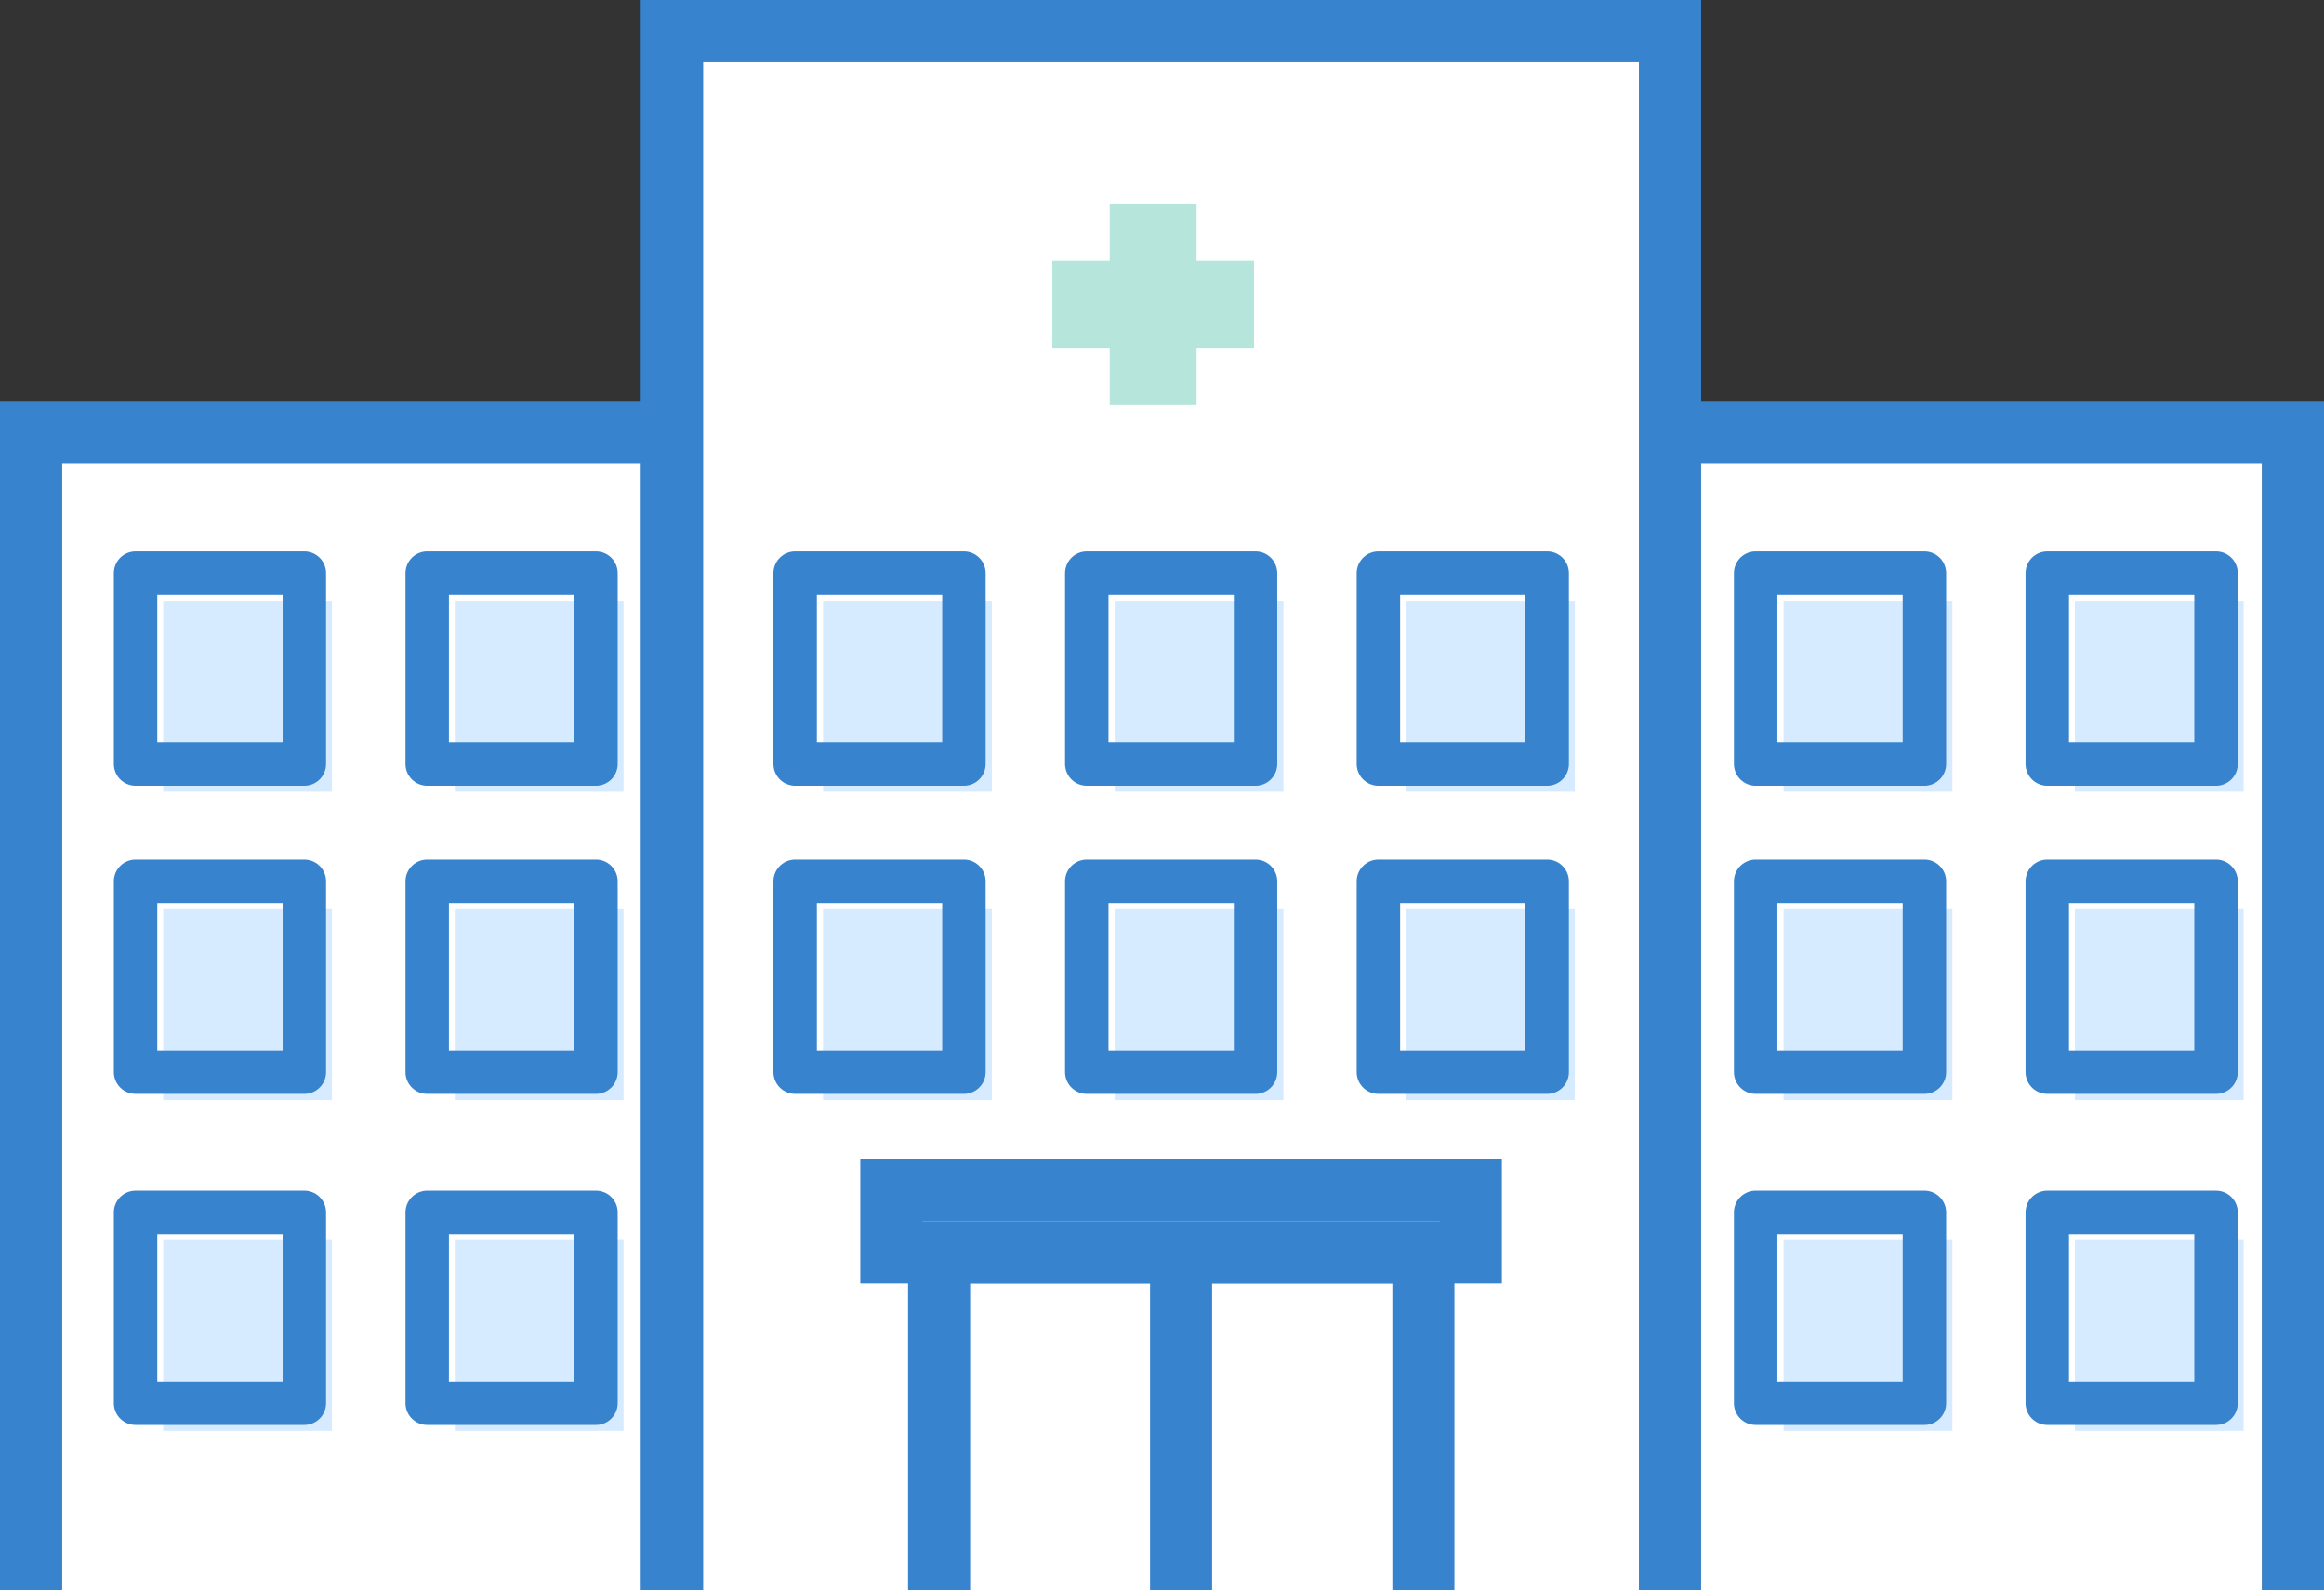
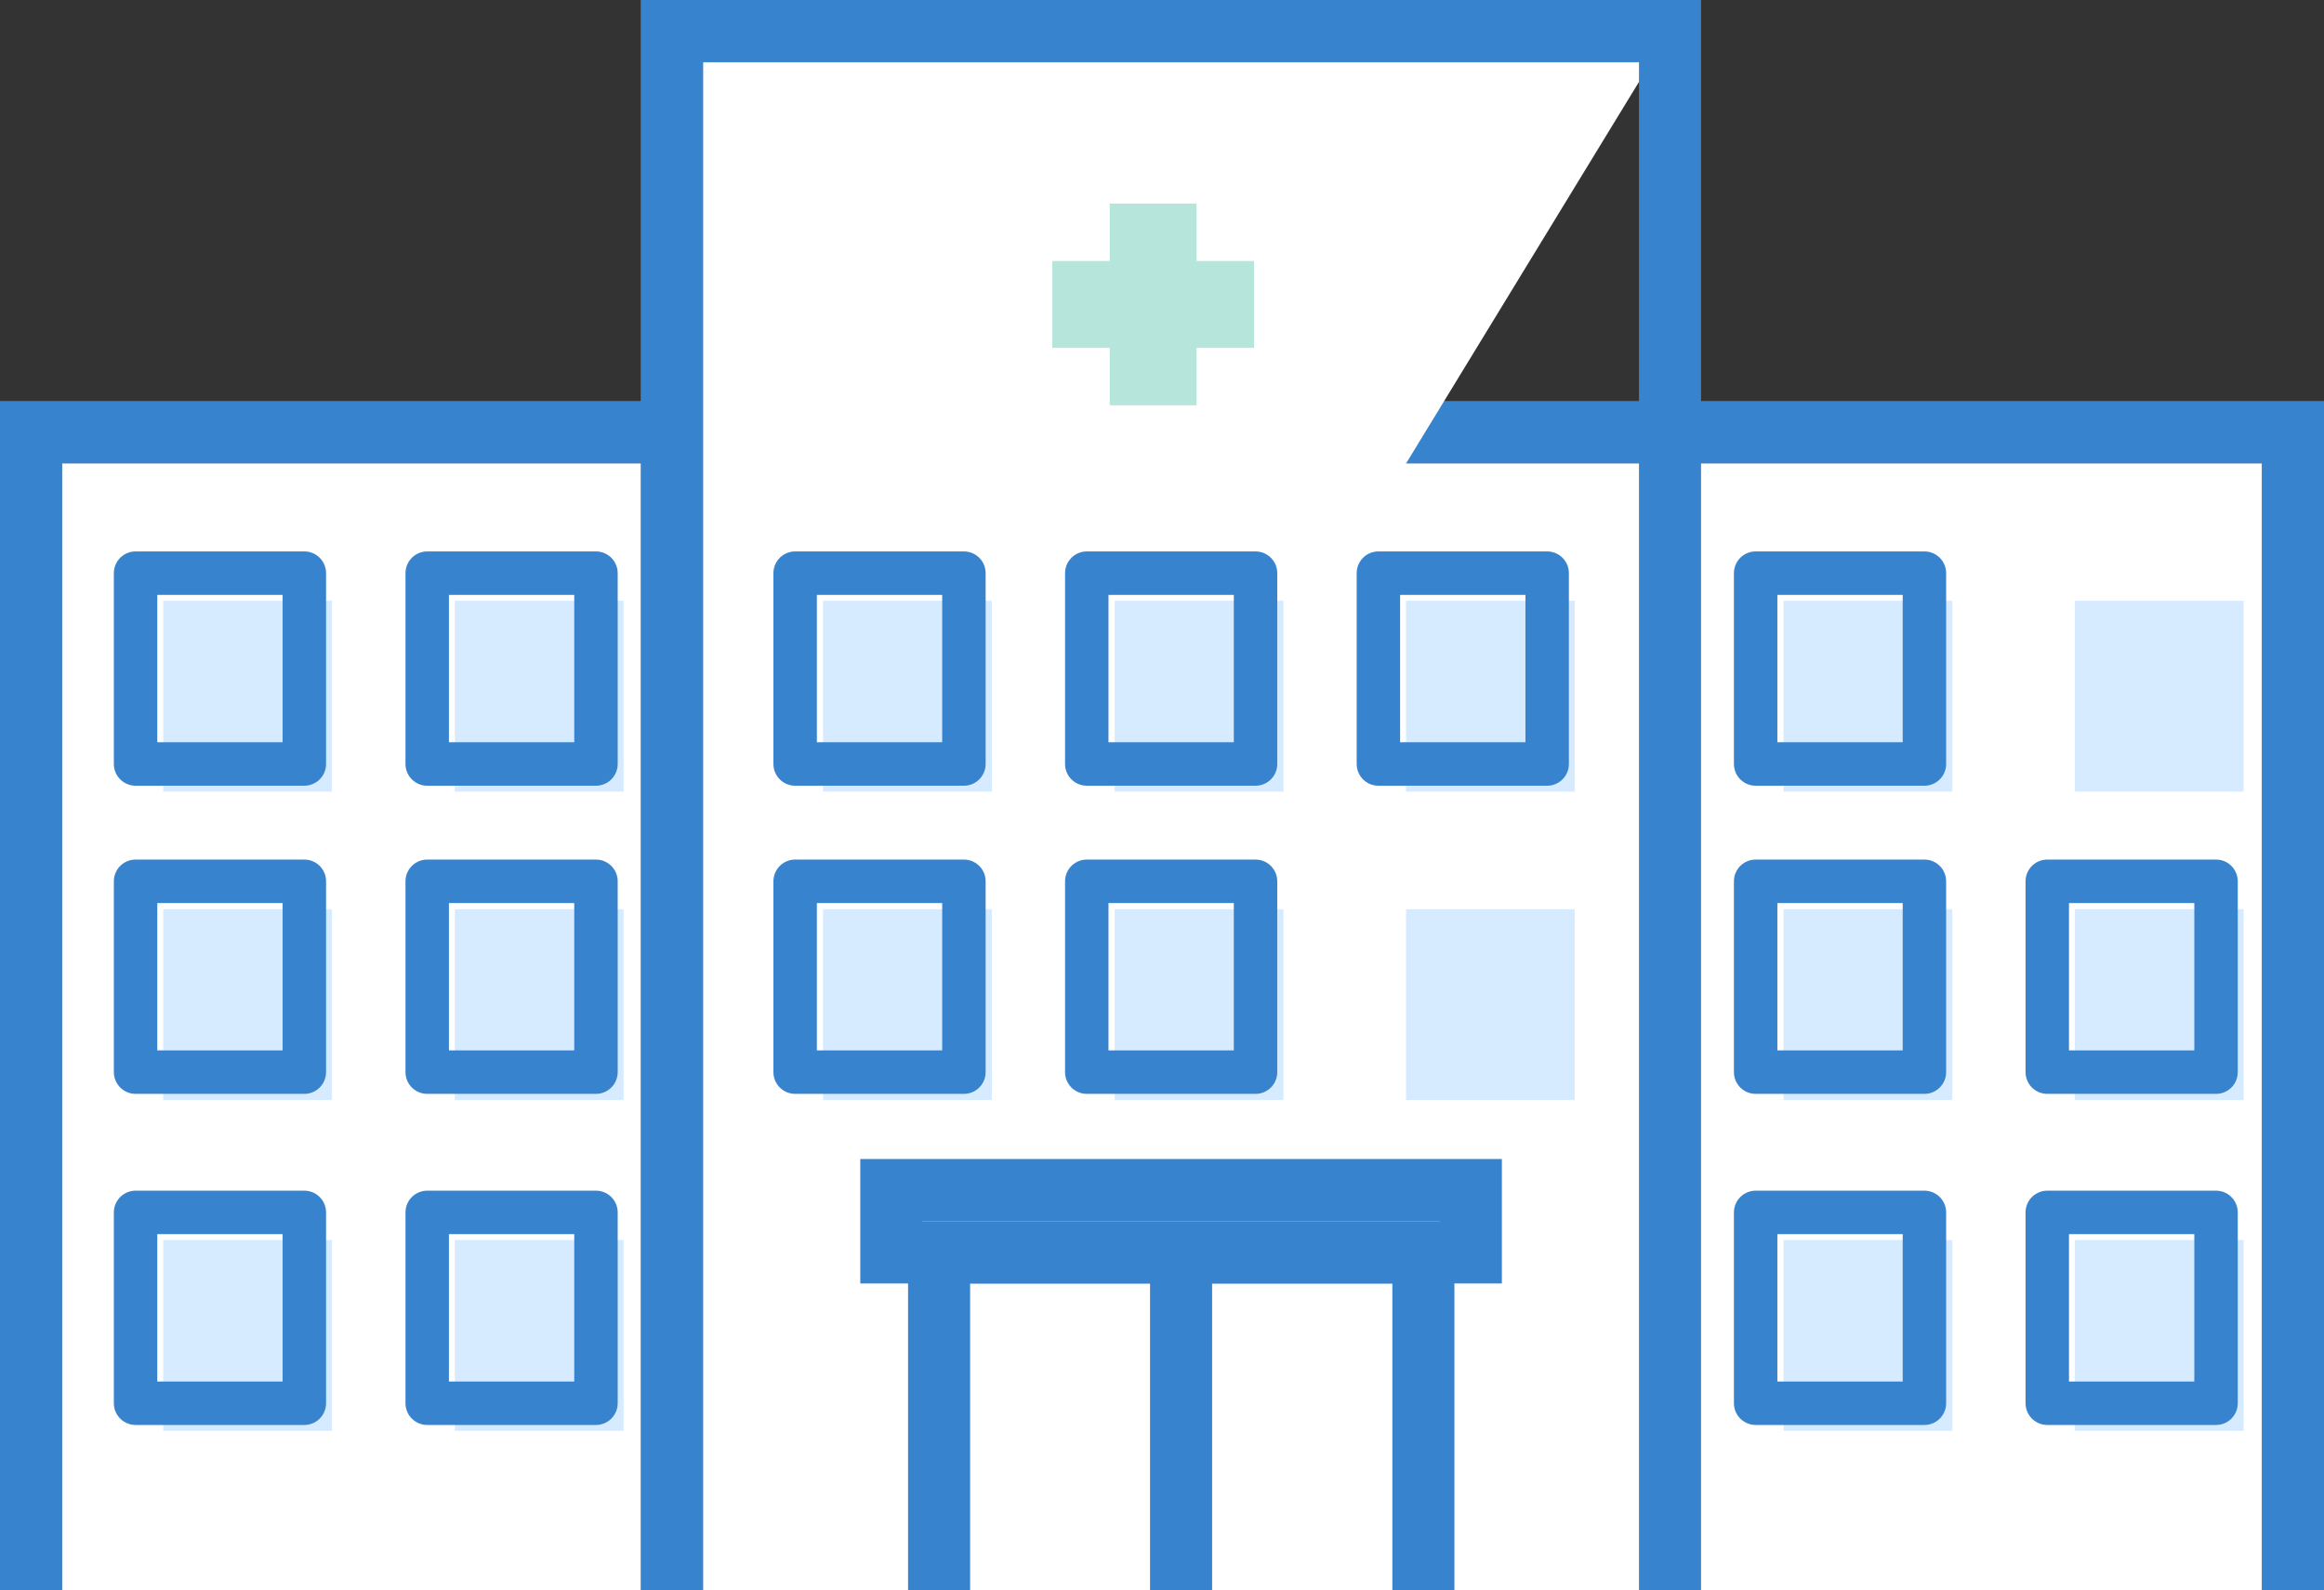
<svg xmlns="http://www.w3.org/2000/svg" id="レイヤー_1" data-name="レイヤー 1" width="74.91" height="51.25" viewBox="0 0 74.91 51.25">
  <rect x="0" y="0" width="74.91" height="51.25" fill="#333333" stroke="none" />
  <defs>
    <style>
      .cls-1, .cls-3 {
        fill: #fff;
      }

      .cls-1 {
        stroke: #707070;
      }

      .cls-1, .cls-2, .cls-3 {
        stroke-width: 2px;
      }

      .cls-2, .cls-5 {
        fill: none;
      }

      .cls-2, .cls-3, .cls-5 {
        stroke: #3783ce;
      }

      .cls-2 {
        stroke-miterlimit: 10;
      }

      .cls-4 {
        fill: #d6ebff;
      }

      .cls-5 {
        stroke-linecap: round;
        stroke-linejoin: round;
        stroke-width: 1.4px;
      }

      .cls-6 {
        fill: #b6e6db;
      }
    </style>
  </defs>
  <g id="グループ_4475" data-name="グループ 4475">
    <rect id="長方形_1443" data-name="長方形 1443" class="cls-1" x="1" y="13.93" width="72.91" height="39.76" />
    <rect id="長方形_1444" data-name="長方形 1444" class="cls-2" x="1" y="13.93" width="72.91" height="39.76" />
    <g id="グループ_4474" data-name="グループ 4474">
      <g id="グループ_4473" data-name="グループ 4473">
-         <path id="パス_2785" data-name="パス 2785" class="cls-3" d="M21.66,53.69V1H53.83V53.69" />
+         <path id="パス_2785" data-name="パス 2785" class="cls-3" d="M21.66,53.69V1H53.83" />
        <rect id="長方形_1445" data-name="長方形 1445" class="cls-2" x="21.66" y="1" width="32.17" height="52.69" />
        <g id="グループ_4470" data-name="グループ 4470">
          <rect id="長方形_1446" data-name="長方形 1446" class="cls-4" x="26.53" y="19.36" width="5.44" height="6.15" />
          <rect id="長方形_1447" data-name="長方形 1447" class="cls-4" x="35.93" y="19.36" width="5.44" height="6.15" />
          <rect id="長方形_1448" data-name="長方形 1448" class="cls-4" x="45.32" y="19.36" width="5.44" height="6.15" />
        </g>
        <g id="グループ_4471" data-name="グループ 4471">
          <rect id="長方形_1449" data-name="長方形 1449" class="cls-4" x="26.53" y="29.3" width="5.44" height="6.15" />
          <rect id="長方形_1450" data-name="長方形 1450" class="cls-4" x="35.93" y="29.3" width="5.44" height="6.15" />
          <rect id="長方形_1451" data-name="長方形 1451" class="cls-4" x="5.26" y="19.36" width="5.44" height="6.15" />
          <rect id="長方形_1452" data-name="長方形 1452" class="cls-4" x="14.66" y="19.36" width="5.44" height="6.15" />
          <rect id="長方形_1453" data-name="長方形 1453" class="cls-4" x="5.26" y="29.3" width="5.44" height="6.15" />
          <rect id="長方形_1454" data-name="長方形 1454" class="cls-4" x="14.66" y="29.3" width="5.44" height="6.15" />
          <rect id="長方形_1455" data-name="長方形 1455" class="cls-4" x="5.26" y="39.96" width="5.44" height="6.15" />
          <rect id="長方形_1456" data-name="長方形 1456" class="cls-4" x="14.66" y="39.96" width="5.44" height="6.15" />
          <rect id="長方形_1457" data-name="長方形 1457" class="cls-4" x="66.88" y="19.36" width="5.44" height="6.15" />
          <rect id="長方形_1458" data-name="長方形 1458" class="cls-4" x="57.49" y="19.36" width="5.44" height="6.15" />
          <rect id="長方形_1459" data-name="長方形 1459" class="cls-4" x="66.88" y="29.3" width="5.44" height="6.15" />
          <rect id="長方形_1460" data-name="長方形 1460" class="cls-4" x="57.49" y="29.3" width="5.44" height="6.15" />
          <rect id="長方形_1461" data-name="長方形 1461" class="cls-4" x="66.88" y="39.96" width="5.44" height="6.15" />
          <rect id="長方形_1462" data-name="長方形 1462" class="cls-4" x="57.49" y="39.96" width="5.44" height="6.15" />
          <rect id="長方形_1463" data-name="長方形 1463" class="cls-4" x="45.32" y="29.3" width="5.44" height="6.15" />
        </g>
        <g id="グループ_4472" data-name="グループ 4472">
          <path id="パス_2786" data-name="パス 2786" class="cls-2" d="M30.27,53.69V40.36H45.88V53.69" />
          <line id="線_51" data-name="線 51" class="cls-2" x1="38.07" y1="53.69" x2="38.07" y2="40.36" />
        </g>
        <rect id="長方形_1464" data-name="長方形 1464" class="cls-2" x="28.73" y="38.35" width="18.68" height="2.01" />
        <g id="グループ_4476" data-name="グループ 4476">
          <rect id="長方形_1446-2" data-name="長方形 1446-2" class="cls-5" x="25.63" y="18.47" width="5.44" height="6.15" />
          <rect id="長方形_1447-2" data-name="長方形 1447-2" class="cls-5" x="35.03" y="18.47" width="5.44" height="6.15" />
          <rect id="長方形_1448-2" data-name="長方形 1448-2" class="cls-5" x="44.43" y="18.47" width="5.44" height="6.15" />
        </g>
        <g id="グループ_4477" data-name="グループ 4477">
          <rect id="長方形_1449-2" data-name="長方形 1449-2" class="cls-5" x="25.63" y="28.4" width="5.44" height="6.15" />
          <rect id="長方形_1450-2" data-name="長方形 1450-2" class="cls-5" x="35.03" y="28.4" width="5.44" height="6.15" />
          <rect id="長方形_1451-2" data-name="長方形 1451-2" class="cls-5" x="4.37" y="18.47" width="5.44" height="6.15" />
          <rect id="長方形_1452-2" data-name="長方形 1452-2" class="cls-5" x="13.77" y="18.47" width="5.44" height="6.15" />
          <rect id="長方形_1453-2" data-name="長方形 1453-2" class="cls-5" x="4.37" y="28.4" width="5.44" height="6.15" />
          <rect id="長方形_1454-2" data-name="長方形 1454-2" class="cls-5" x="13.77" y="28.4" width="5.44" height="6.15" />
          <rect id="長方形_1455-2" data-name="長方形 1455-2" class="cls-5" x="4.37" y="39.07" width="5.44" height="6.15" />
          <rect id="長方形_1456-2" data-name="長方形 1456-2" class="cls-5" x="13.77" y="39.07" width="5.44" height="6.15" />
-           <rect id="長方形_1457-2" data-name="長方形 1457-2" class="cls-5" x="65.99" y="18.47" width="5.44" height="6.15" />
          <rect id="長方形_1458-2" data-name="長方形 1458-2" class="cls-5" x="56.59" y="18.47" width="5.44" height="6.15" />
          <rect id="長方形_1459-2" data-name="長方形 1459-2" class="cls-5" x="65.99" y="28.4" width="5.44" height="6.15" />
          <rect id="長方形_1460-2" data-name="長方形 1460-2" class="cls-5" x="56.59" y="28.4" width="5.44" height="6.15" />
          <rect id="長方形_1461-2" data-name="長方形 1461-2" class="cls-5" x="65.99" y="39.07" width="5.44" height="6.15" />
          <rect id="長方形_1462-2" data-name="長方形 1462-2" class="cls-5" x="56.59" y="39.07" width="5.44" height="6.15" />
-           <rect id="長方形_1463-2" data-name="長方形 1463-2" class="cls-5" x="44.43" y="28.4" width="5.44" height="6.15" />
        </g>
      </g>
      <path id="パス_2787" data-name="パス 2787" class="cls-6" d="M40.42,8.41H38.57V6.56h-2.8V8.41H33.92v2.8h1.85v1.85h2.8V11.21h1.85Z" />
    </g>
  </g>
</svg>